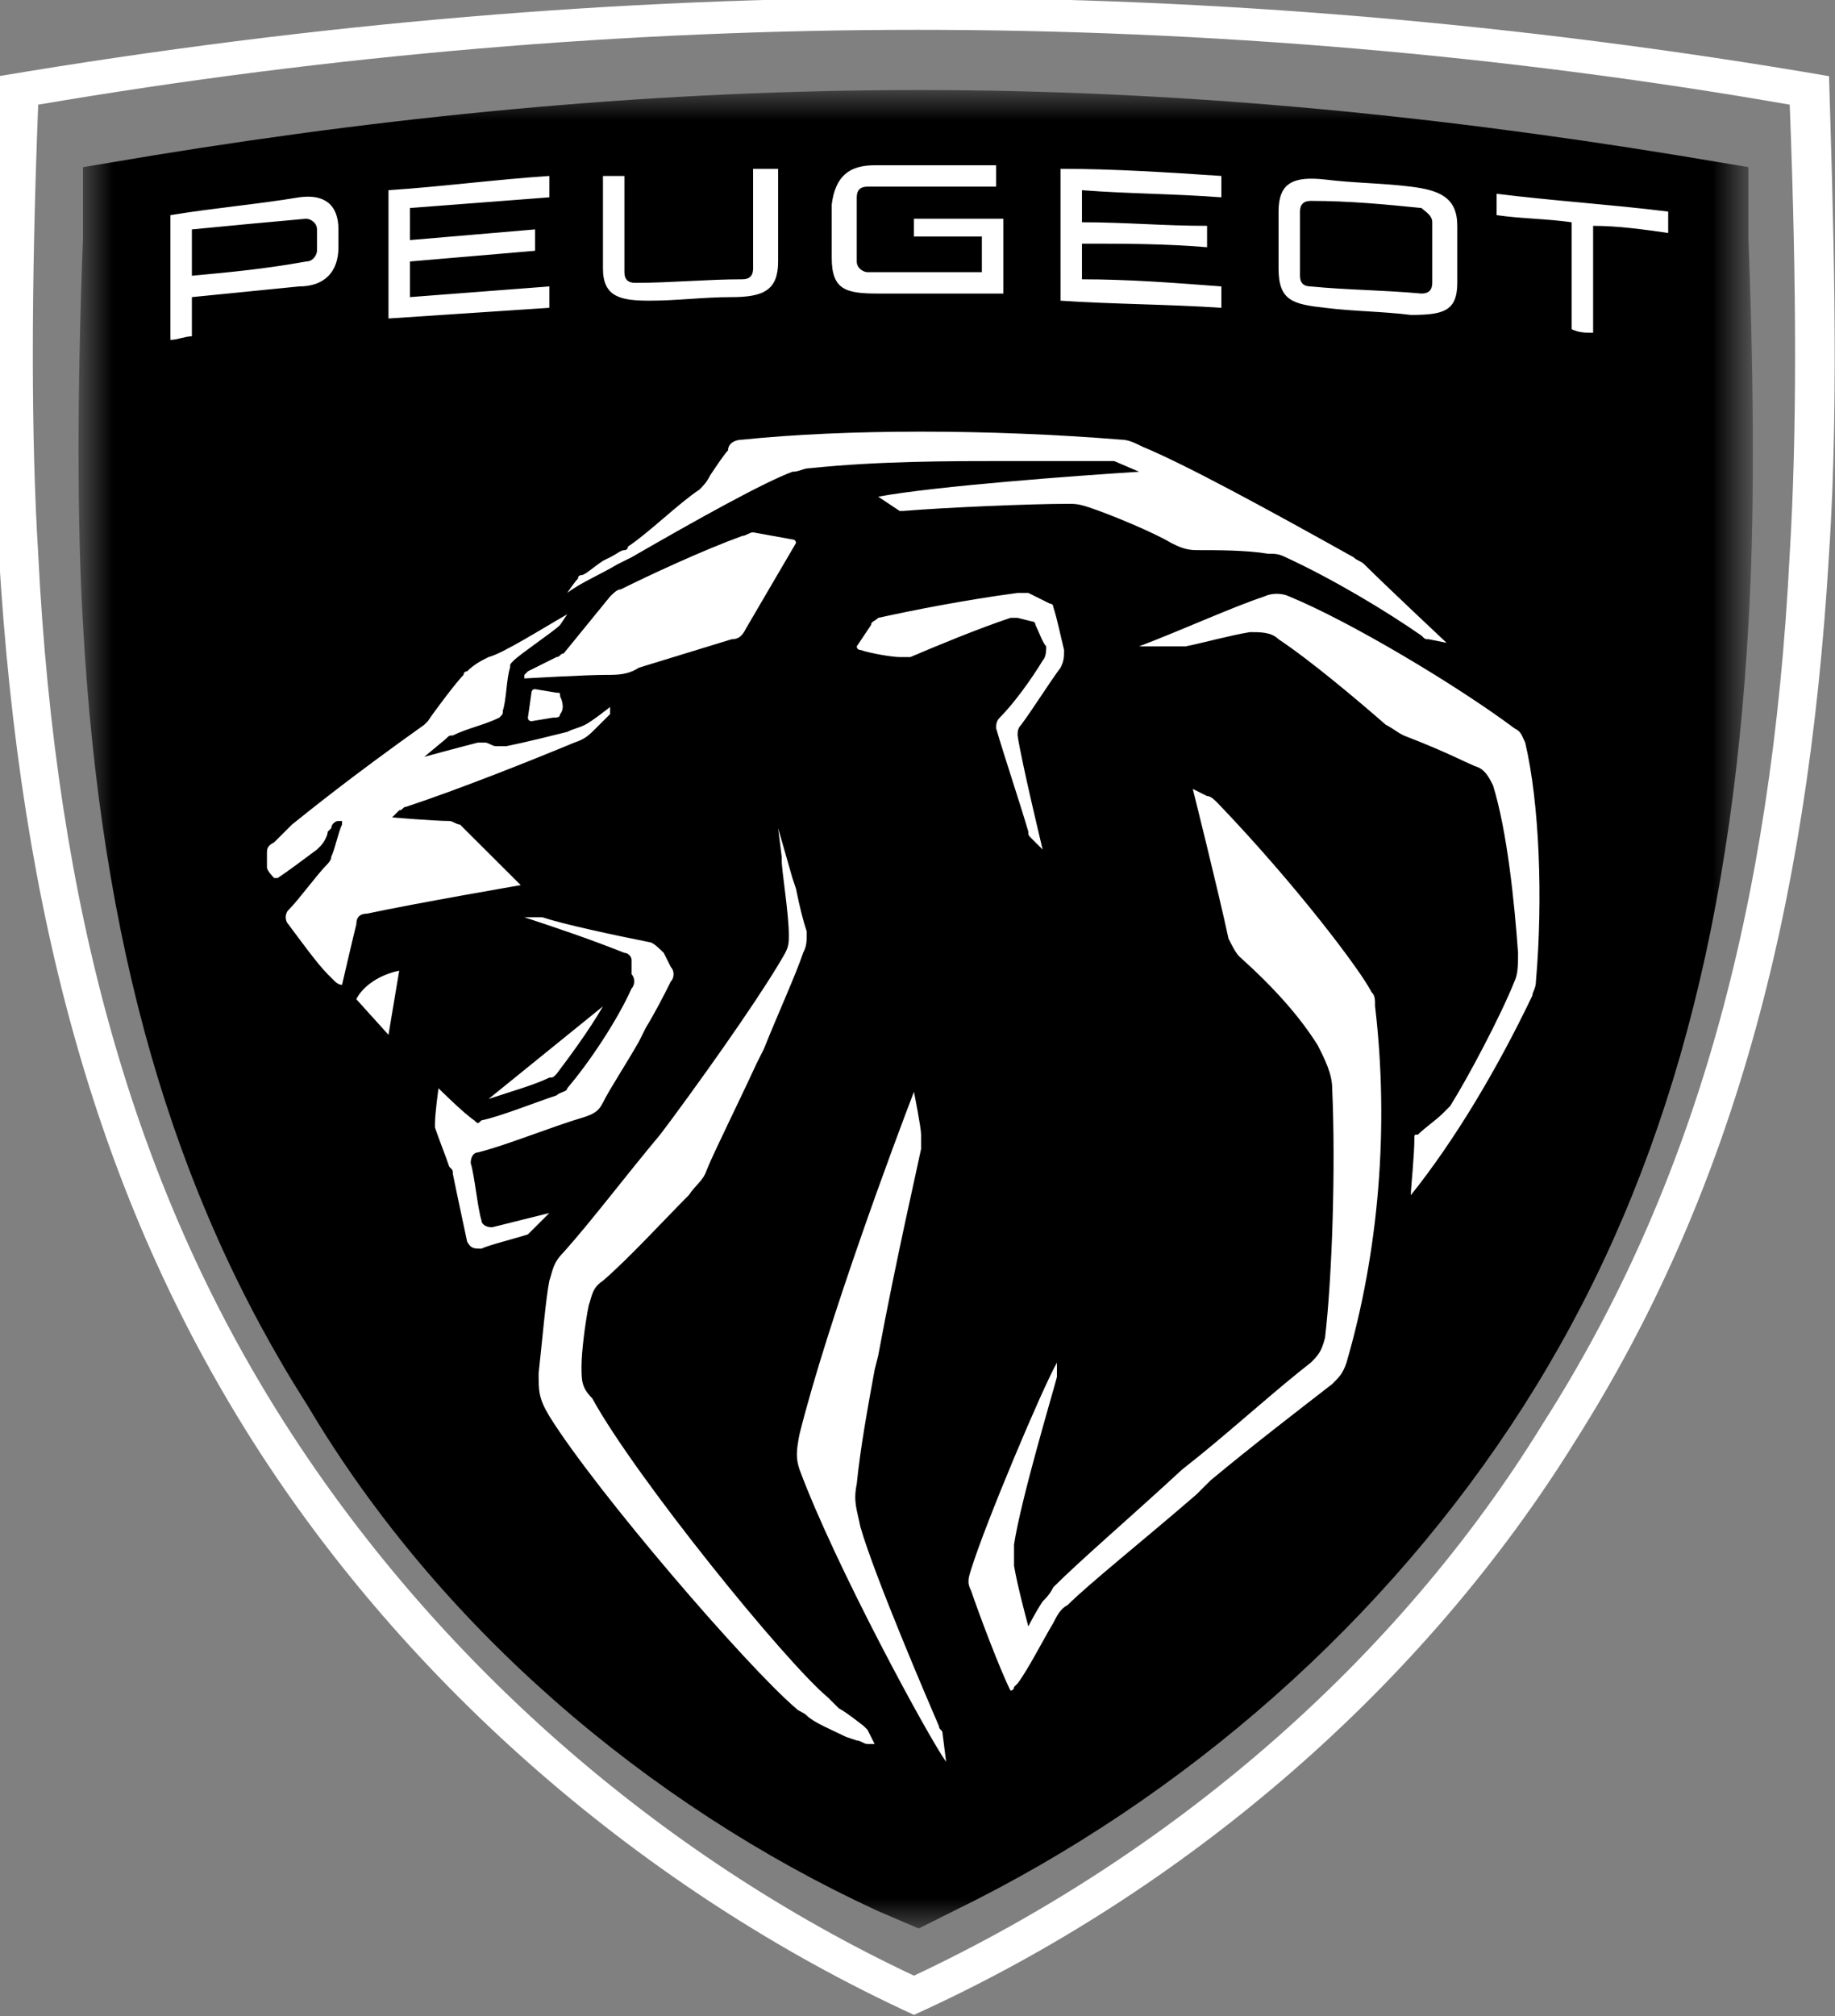
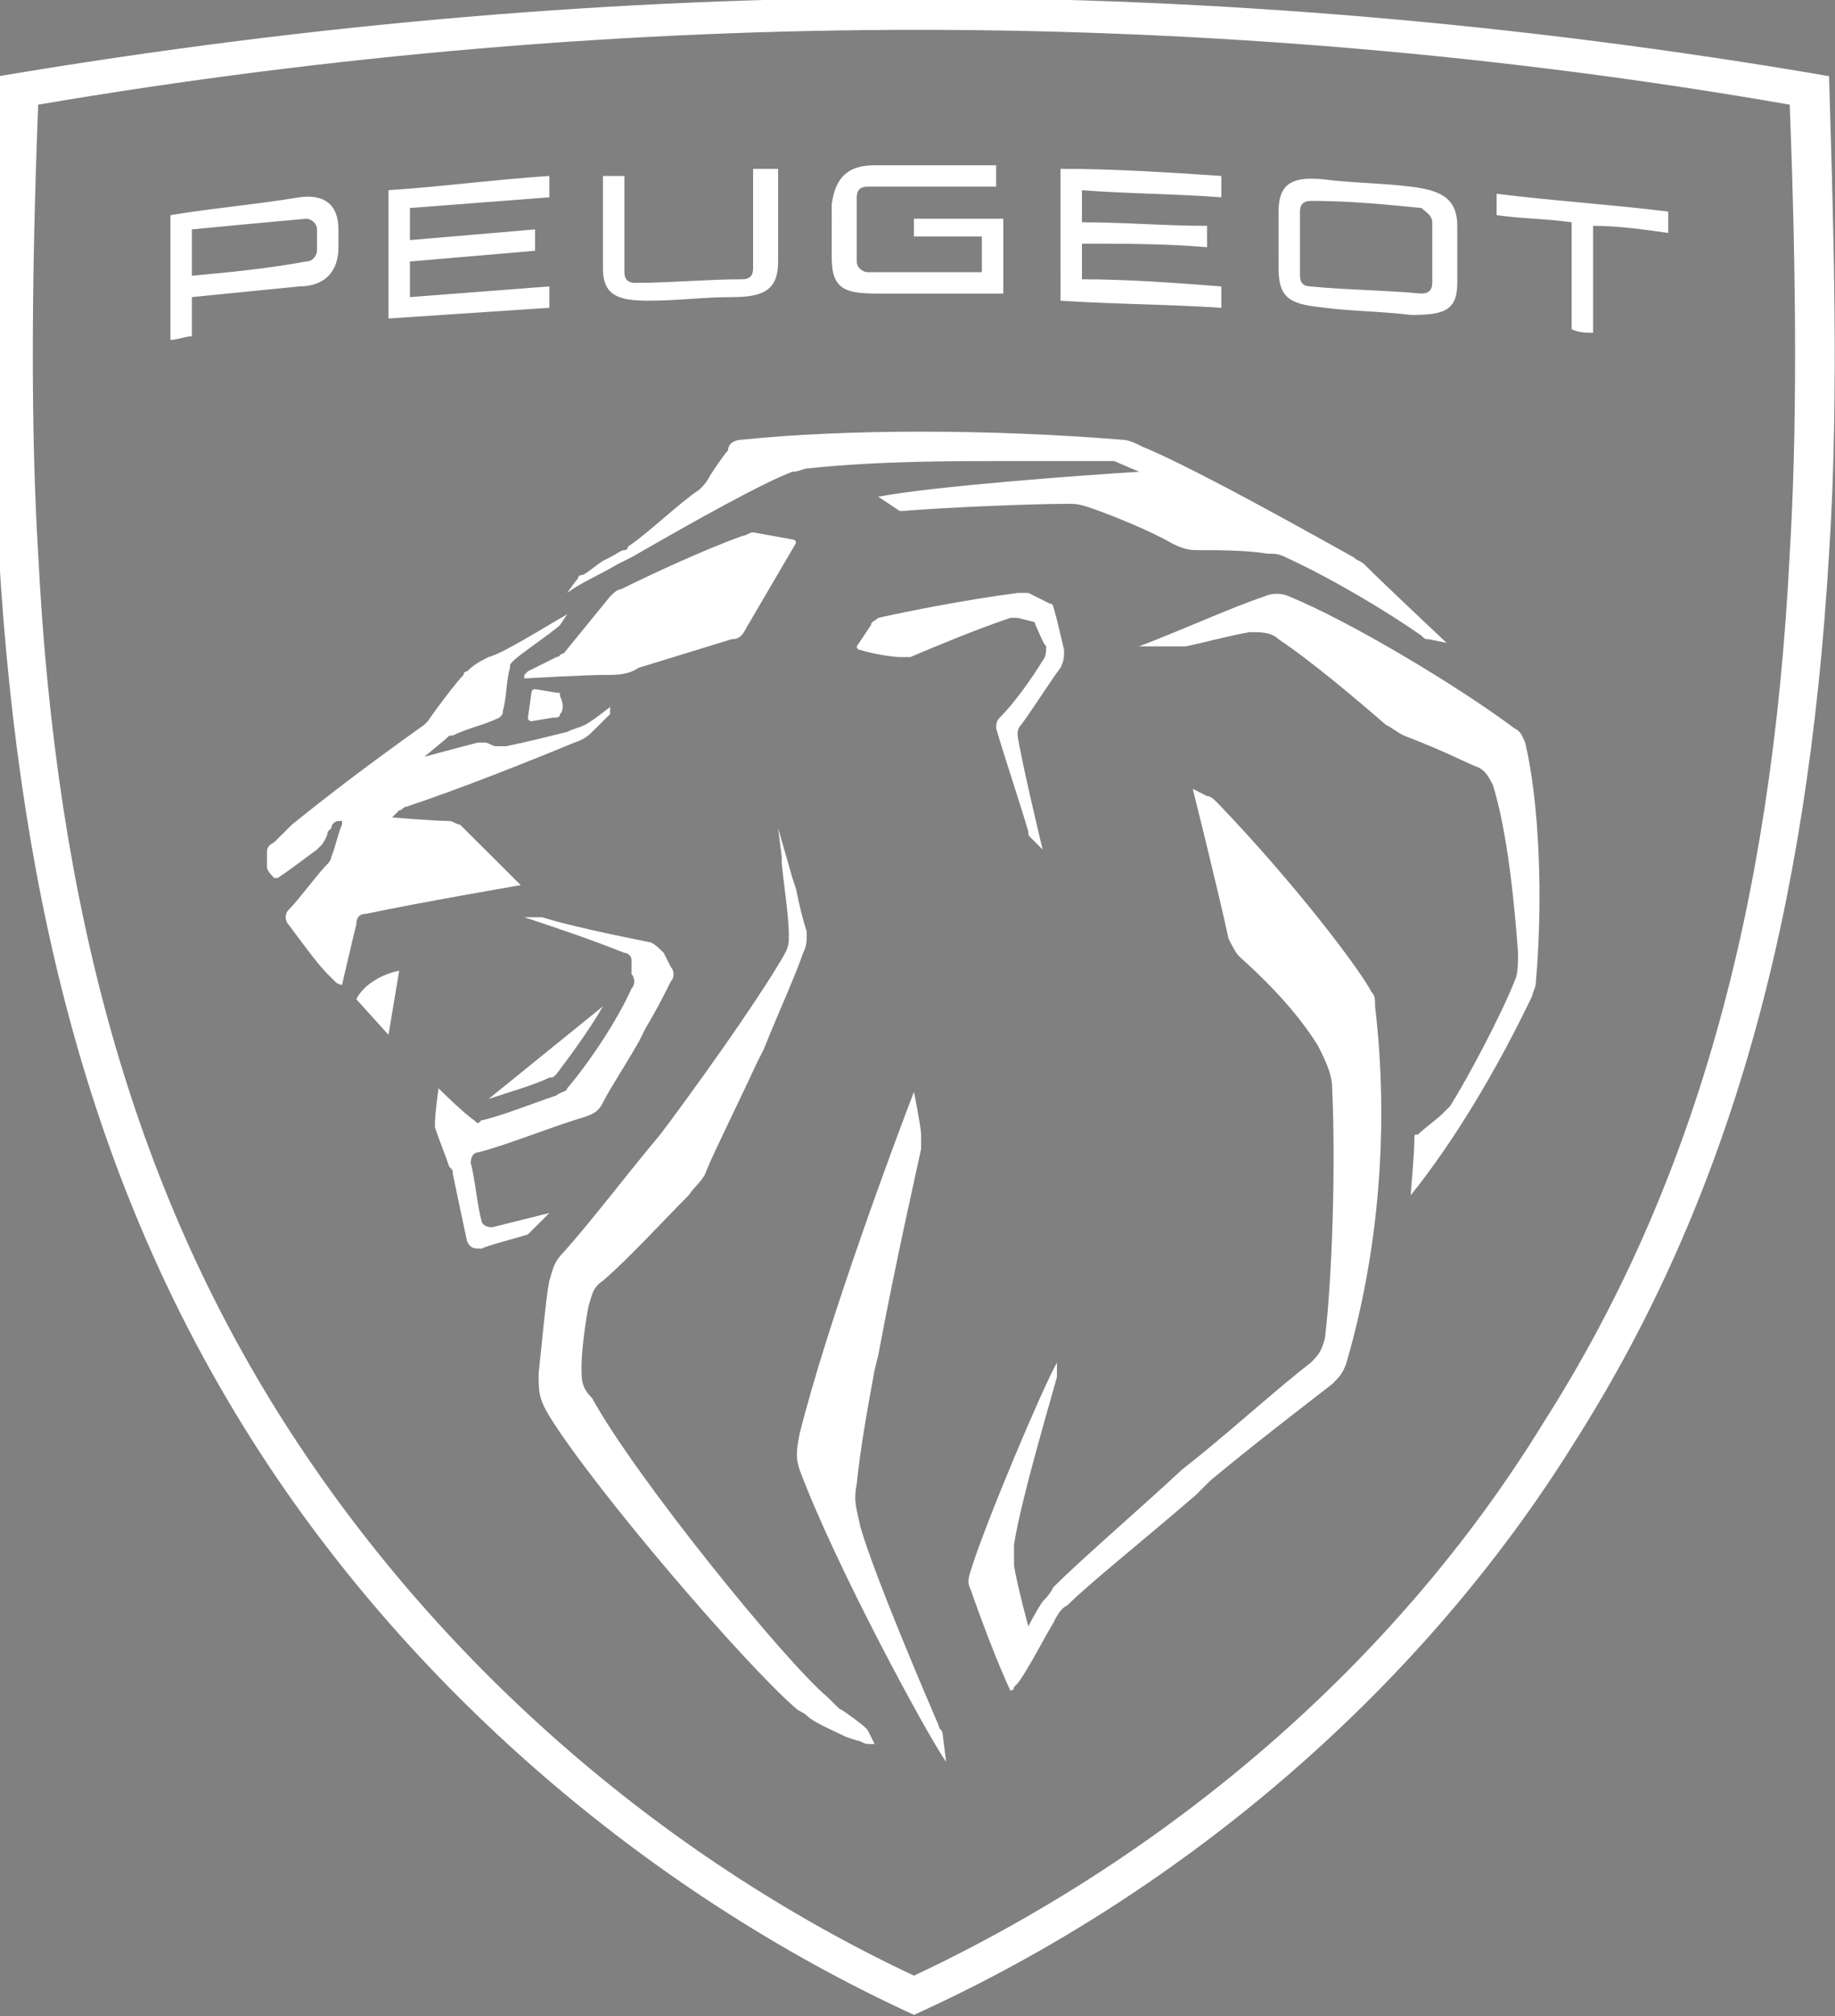
<svg xmlns="http://www.w3.org/2000/svg" version="1.1" id="svg1506" x="0" y="0" viewBox="0 0 100 109.8" style="enable-background:new 0 0 100 109.8" xml:space="preserve">
  <rect x="0" y="0" width="100" height="109.8" fill="#808080" stroke="none" />
  <style>.st1{fill-rule:evenodd;clip-rule:evenodd;fill:#fff}</style>
  <g id="_x2022_-AP_x2F_1.Atoms_x2F_6.Logo_x2F_mobile_x2F_NBi21" transform="translate(-16.151 -19.379) scale(3.23)">
    <g id="Group-8" transform="translate(5 5)">
      <g id="Group-3" transform="translate(0 .918)">
        <defs>
          <filter id="Adobe_OpacityMaskFilter" filterUnits="userSpaceOnUse" x="1.4" y="1.6" width="28.2" height="31">
            <feColorMatrix values="1 0 0 0 0 0 1 0 0 0 0 0 1 0 0 0 0 0 1 0" />
          </filter>
        </defs>
        <mask maskUnits="userSpaceOnUse" x="1.4" y="1.6" width="28.2" height="31" id="mask-2_00000004530584194335274140000011780614093123281796_">
          <g id="use1496_00000083060973876240971990000008144391519302408894_" style="filter:url(#Adobe_OpacityMaskFilter)">
-             <path id="path-1_00000112619837753218879070000010598290411082449058_" class="st1" d="M29.6 1.6v31H1.4v-31z" />
+             <path id="path-1_00000112619837753218879070000010598290411082449058_" class="st1" d="M29.6 1.6v31H1.4v-31" />
          </g>
        </mask>
-         <path id="Fill-1" d="M14.8 32.3c-3.9-1.8-7.4-4.8-9.6-8.5-2.3-3.6-3.5-7.8-3.8-13.2-.1-1.7-.1-3.9 0-6.5V2.9l1.2-.2c4.3-.7 8.6-1.1 12.9-1.1S24 2 28.3 2.7l1.2.2v1.2c.1 2.7.1 4.8 0 6.5-.3 5.4-1.5 9.6-3.8 13.2-2.3 3.6-5.7 6.6-9.6 8.5l-.6.3-.7-.3z" style="mask:url(#mask-2_00000004530584194335274140000011780614093123281796_);fill-rule:evenodd;clip-rule:evenodd" />
      </g>
    </g>
  </g>
  <g id="_x2022_-AP_x2F_1.Atoms_x2F_6.Logo_x2F_desktop_x2F_NBi21-white" transform="matrix(1.948 0 0 1.941 -4.348 -4.004)">
    <path id="Combined-Shape" class="st1" d="M27.9 2c8.2 0 16.8.7 25.5 2.2.1 3.5.3 8.9 0 13.4-.6 10.2-2.8 18.1-7.1 24.9-4.2 6.8-10.8 12.6-18.5 16.1-7.6-3.5-14.2-9.3-18.5-16.1C5 35.7 2.8 27.8 2.2 17.6c-.2-4.6-.1-10 0-13.4C11.1 2.7 19.6 2 27.9 2zm0 .9c-8.1 0-16.4.7-24.6 2.1-.2 5.2-.2 9.3 0 12.6.5 10 2.7 17.8 6.9 24.4 4.2 6.6 10.4 12.1 17.6 15.5C35 54.1 41.3 48.7 45.4 42c4.2-6.6 6.4-14.4 6.9-24.4.2-3.3.2-7.4 0-12.6-8-1.4-16.3-2.1-24.4-2.1zm-.1 29.8s.2 1 .2 1.2v.4c-.1.5-.7 3.1-1.2 5.8l-.1.4c-.2 1.1-.4 2.2-.5 3.2-.1.5 0 .7.1 1.2.4 1.4 1.9 4.9 2.2 5.6 0 .1.1.1.1.2l.1.8c-.5-.7-3.1-5.5-4.1-8.2-.1-.3-.1-.5 0-1 .8-3.2 2.7-8.3 3.2-9.6zM24 25.3l.4 1.4.1.3c.1.5.2.9.3 1.2 0 .3 0 .4-.1.6-.2.6-.7 1.7-1.1 2.7l-.2.4c-.6 1.3-1.2 2.5-1.4 3-.1.3-.3.4-.5.7-.6.6-1.7 1.8-2.4 2.4-.3.2-.3.4-.4.7-.1.5-.2 1.3-.2 1.7 0 .4 0 .6.3.9 1.2 2.2 5.4 7.4 6.6 8.4l.3.3c.2.1.7.5.7.5l.1.1.2.4h-.2c-.1 0-.2-.1-.3-.1l-.3-.1c-.4-.2-.9-.4-1.1-.6-.1-.1-.2-.1-.3-.2-1.4-1.2-5.6-6.1-6.9-8.2-.3-.5-.3-.7-.3-1.2.1-.9.2-2.1.3-2.6.1-.3.1-.5.4-.8.8-.9 1.7-2.1 2.7-3.3l.3-.4c1.4-1.9 2.7-3.8 3.2-4.7.1-.2.1-.3.1-.5 0-.6-.2-1.8-.2-2.1v-.1l-.1-.8zm11.6-1.1.4.2c.1 0 .2.1.3.2 2.2 2.3 4 4.7 4.3 5.3.1.1.1.2.1.4.4 3.4.1 6.9-.8 10-.1.3-.2.4-.4.6-.9.7-2.2 1.7-3.4 2.7l-.4.4c-1.5 1.3-3 2.5-3.6 3.1-.2.1-.3.3-.4.5-.3.5-.7 1.3-1 1.7l-.1.1c0 .1-.1.1-.1.1-.3-.6-.9-2.2-1.1-2.8-.1-.2-.1-.3 0-.6.4-1.3 2-5.1 2.4-5.8v.4c-.1.4-1 3.4-1.2 4.7v.6c.1.6.4 1.7.4 1.7s.2-.4.4-.7c.1-.1.2-.2.3-.4.8-.8 2.2-2 3.6-3.3l.5-.4c1.1-.9 2.2-1.9 3.1-2.6.2-.2.3-.3.4-.7.2-1.7.3-4.8.2-7 0-.4-.2-.8-.4-1.2-.5-.8-1.2-1.6-2.2-2.5-.1-.1-.2-.3-.3-.5-.3-1.4-1-4.2-1-4.2zM17 27.8h.4c.6.2 2 .5 3 .7.1 0 .3.2.4.3l.2.4c.1.1.1.3 0 .4-.2.4-.4.8-.7 1.3l-.2.4c-.4.7-.8 1.3-1 1.7-.1.2-.2.3-.5.4-1 .3-2.2.8-3 1-.1 0-.2.1-.2.3.1.3.2 1.3.3 1.6 0 .1.1.2.3.2l1.6-.4-.5.5-.1.1c-.3.1-1.1.3-1.3.4-.2 0-.3 0-.4-.2 0 0-.3-1.4-.4-1.9 0-.1 0-.1-.1-.2-.1-.3-.3-.8-.4-1.1v-.1c0-.3.1-1 .1-1s.7.7 1 .9c.1.1.1.1.2 0 .5-.1 1.5-.5 2.1-.7.1-.1.3-.1.3-.2.6-.7 1.4-1.9 1.8-2.8.1-.1.1-.3 0-.4V29c0-.1-.1-.2-.2-.2-1-.4-1.9-.7-2.8-1h.1zm20.6-9c.2-.1.5-.1.7 0 1.7.7 4.7 2.5 6.3 3.7.2.1.2.2.3.4.4 1.7.5 4.4.3 6.7 0 .2-.1.3-.1.4-1 2.1-2.2 4.1-3.4 5.6 0-.2.1-1.1.1-1.6 0-.1 0-.1.1-.1.2-.2.5-.4.7-.6l.2-.2c.5-.8 1.4-2.5 1.8-3.5.1-.2.1-.5.1-.8-.1-1.4-.3-3.4-.7-4.7-.1-.2-.2-.4-.4-.5-.3-.1-.8-.4-2.1-.9-.2-.1-.3-.2-.5-.3-.8-.7-2.1-1.8-3-2.4-.2-.2-.5-.2-.8-.2-.6.1-1.3.3-1.8.4h-1.3c1.3-.5 2.6-1.1 3.5-1.4zM19.1 30.3c-.4.7-1 1.5-1.3 1.9-.1.1-.1.1-.2.1-.4.2-1.1.4-1.7.6l3.2-2.6zm-5.7-1-.3 1.8-.9-1c.2-.4.7-.7 1.2-.8zm4.7-10-.2.3c-.2.2-1.1.8-1.3 1-.1.1-.1.1-.1.2-.1.3-.1.9-.2 1.2 0 .1 0 .1-.1.2-.4.2-.9.3-1.3.5-.1 0-.1 0-.2.1l-.6.5s1.1-.3 1.5-.4h.2c.1 0 .2.1.3.1h.3c.5-.1 1.3-.3 1.7-.4.2-.1.3-.1.5-.2s.7-.5.7-.5v.2l-.4.4c-.2.2-.3.3-.6.4-1.2.5-3.2 1.3-4.7 1.8-.1 0-.1.1-.2.1l-.2.2s1.2.1 1.6.1c.1 0 .2.1.3.1l1.7 1.7s-2.9.5-4.3.8c-.2 0-.3.1-.3.3-.1.4-.4 1.7-.4 1.7s-.1 0-.2-.1l-.2-.2c-.3-.3-.8-1-1.1-1.4-.1-.1-.1-.3 0-.4.3-.3.8-1 1.1-1.3 0 0 .1-.1.1-.2.1-.2.2-.7.3-.9v-.1h-.1c-.1 0-.2.1-.2.2l-.1.1c0 .1-.1.3-.2.4l-.1.1c-.4.3-.8.6-1.1.8h-.1s-.2-.2-.2-.3V26c0-.1 0-.2.2-.3l.5-.5c.5-.4 1.6-1.3 3.7-2.8l.1-.1c.2-.3.8-1.1 1-1.3 0 0 0-.1.1-.1.2-.2.4-.3.6-.4.4-.1 1.5-.8 2.2-1.2zm12.6-.6h.3l.6.3c.1 0 .1.1.1.1.1.3.2.8.3 1.2 0 .2 0 .3-.1.5-.3.4-.8 1.2-1.1 1.6-.1.1-.1.2-.1.3.1.7.7 3.2.7 3.2l-.3-.3c-.1-.1-.1-.1-.1-.2-.2-.7-.7-2.2-.9-2.9 0-.1 0-.2.1-.3.4-.4.9-1.1 1.2-1.6.1-.1.1-.3.1-.4-.1-.1-.2-.4-.3-.6 0-.1-.1-.1-.1-.1l-.4-.1h-.2c-.9.3-2.1.8-2.8 1.1h-.3c-.2 0-.8-.1-1.1-.2-.1 0-.1-.1-.1-.1l.4-.6c0-.1.1-.1.2-.2.9-.2 2.4-.5 3.9-.7zm-12.9 2.8c.1 0 .1 0 .1.1.1.2.1.4 0 .5 0 .1-.1.1-.2.1l-.6.1s-.1 0-.1-.1l.1-.7s0-.1.1-.1l.6.1zm6.6-4.3c.1 0 .1.1.1.1l-1.4 2.4c-.1.2-.2.3-.4.3l-2.6.8c-.3.2-.6.2-.9.2-.6 0-2.3.1-2.3.1V21l.1-.1.8-.4c.1 0 .1-.1.2-.1l1.3-1.6c.1-.1.2-.2.3-.2.8-.4 2.3-1.1 3.4-1.5.1 0 .2-.1.3-.1l1.1.2zM23 14.4c2.9-.3 6.9-.3 10.6 0 .2 0 .4.1.6.2 1.2.5 3.4 1.7 5.9 3.1.1.1.2.1.3.2.6.6 2.3 2.2 2.3 2.2l-.5-.1c-.1 0-.1 0-.2-.1-1-.7-2.5-1.6-3.8-2.2-.2-.1-.3-.1-.5-.1-.6-.1-1.4-.1-2-.1-.3 0-.5-.1-.7-.2-.5-.3-1.7-.8-2.3-1-.3-.1-.4-.1-.6-.1-1 0-3.4.1-4.6.2h-.1l-.6-.4c1.6-.3 5.7-.6 7.3-.7l-.7-.3h-3c-1.6 0-3.6 0-5.5.2-.2 0-.3.1-.5.1-.8.3-2.6 1.3-4.5 2.4l-.4.2c-.5.3-1 .5-1.4.8 0 0 .2-.3.3-.4 0-.1.1-.1.1-.1.1 0 .3-.2.6-.4l.2-.1c.2-.1.3-.2.4-.2 0 0 .1 0 .1-.1.6-.4 1.4-1.2 2-1.6.1-.1.2-.2.3-.4.2-.3.4-.6.5-.7 0-.2.2-.3.4-.3zM10.6 7.6c.7-.1 1.1.2 1.1.9V9c0 .7-.4 1.1-1.1 1.1l-3 .3v1.1c-.2 0-.4.1-.6.1V8.1c1.2-.2 2.4-.3 3.6-.5zm33.5-.1c1.6.2 3.2.3 4.8.5v.6c-.7-.1-1.4-.2-2.1-.2v3c-.2 0-.4 0-.6-.1v-3c-.7-.1-1.4-.1-2.1-.2v-.6zM17.6 7v.6l-3.9.3v.9c1.2-.1 2.3-.2 3.5-.3v.6c-1.2.1-2.3.2-3.5.3v1l3.9-.3v.6l-4.5.3V7.4c1.5-.1 3-.3 4.5-.4zM38 8c0-.8.4-1 1.3-.9.8.1 1.6.1 2.4.2.8.1 1.3.3 1.3 1.1V10c0 .8-.4.9-1.3.9-.8-.1-1.6-.1-2.4-.2-.9-.1-1.3-.2-1.3-1.1V8zm-6.1-1.2c1.5 0 3 .1 4.5.2v.6c-1.3-.1-2.6-.1-3.9-.2v.9c1.2 0 2.3.1 3.5.1V9c-1.2-.1-2.3-.1-3.5-.1v1c1.3 0 2.6.1 3.9.2v.6c-1.5-.1-3-.1-4.5-.2V6.8zm-7.9 0v2.6c0 .8-.4 1-1.3 1-.8 0-1.5.1-2.3.1-.8 0-1.3-.1-1.3-.9V7h.6v2.7c0 .2.1.3.3.3 1 0 2-.1 3-.1.2 0 .3-.1.3-.3V6.8h.7zm14.9.9c-.2 0-.3.1-.3.3v1.8c0 .2.1.3.3.3 1 .1 2 .1 3.1.2.2 0 .3-.1.3-.3V8.3c0-.2-.2-.3-.3-.4-1-.1-2-.2-3.1-.2zm-12.2-1h3.4v.6h-3.6c-.2 0-.3.1-.3.3v1.8c0 .2.2.3.3.3h3.2v-1h-1.9v-.5h2.5v2.1h-3.5c-.9 0-1.3-.1-1.3-1V7.8c.1-.8.5-1.1 1.2-1.1zM10.8 8.2c-1.1.1-2.2.2-3.2.3v1.3c1.1-.1 2.1-.2 3.2-.4.2 0 .3-.2.3-.3v-.6c0-.2-.2-.3-.3-.3z" />
  </g>
</svg>